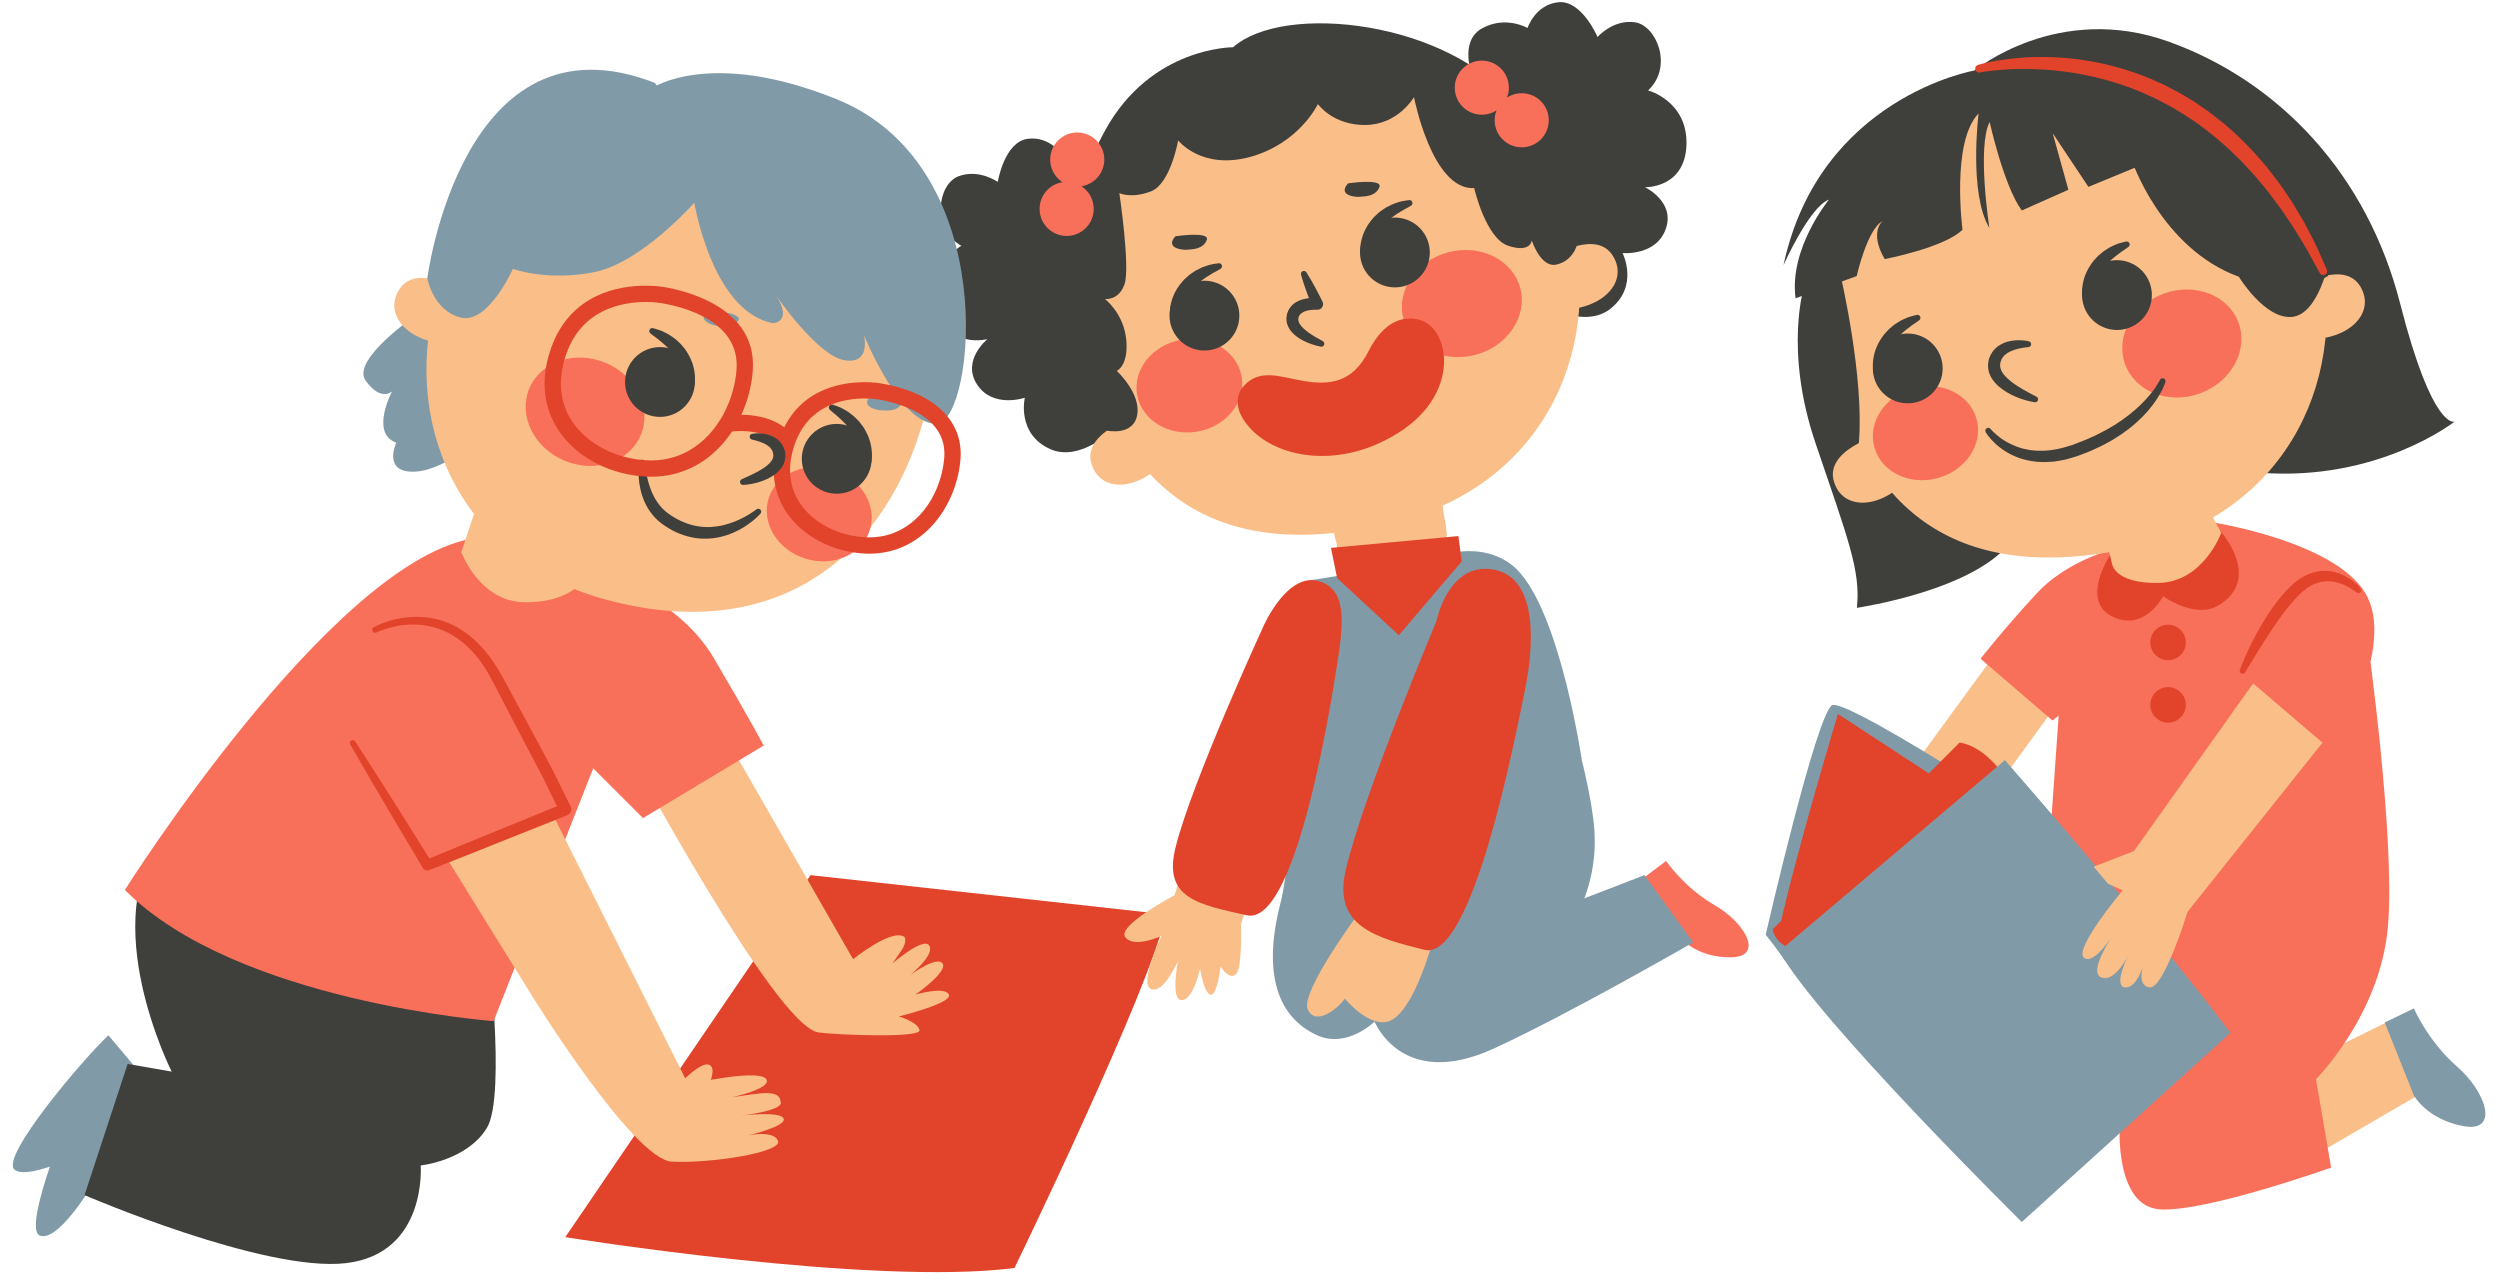
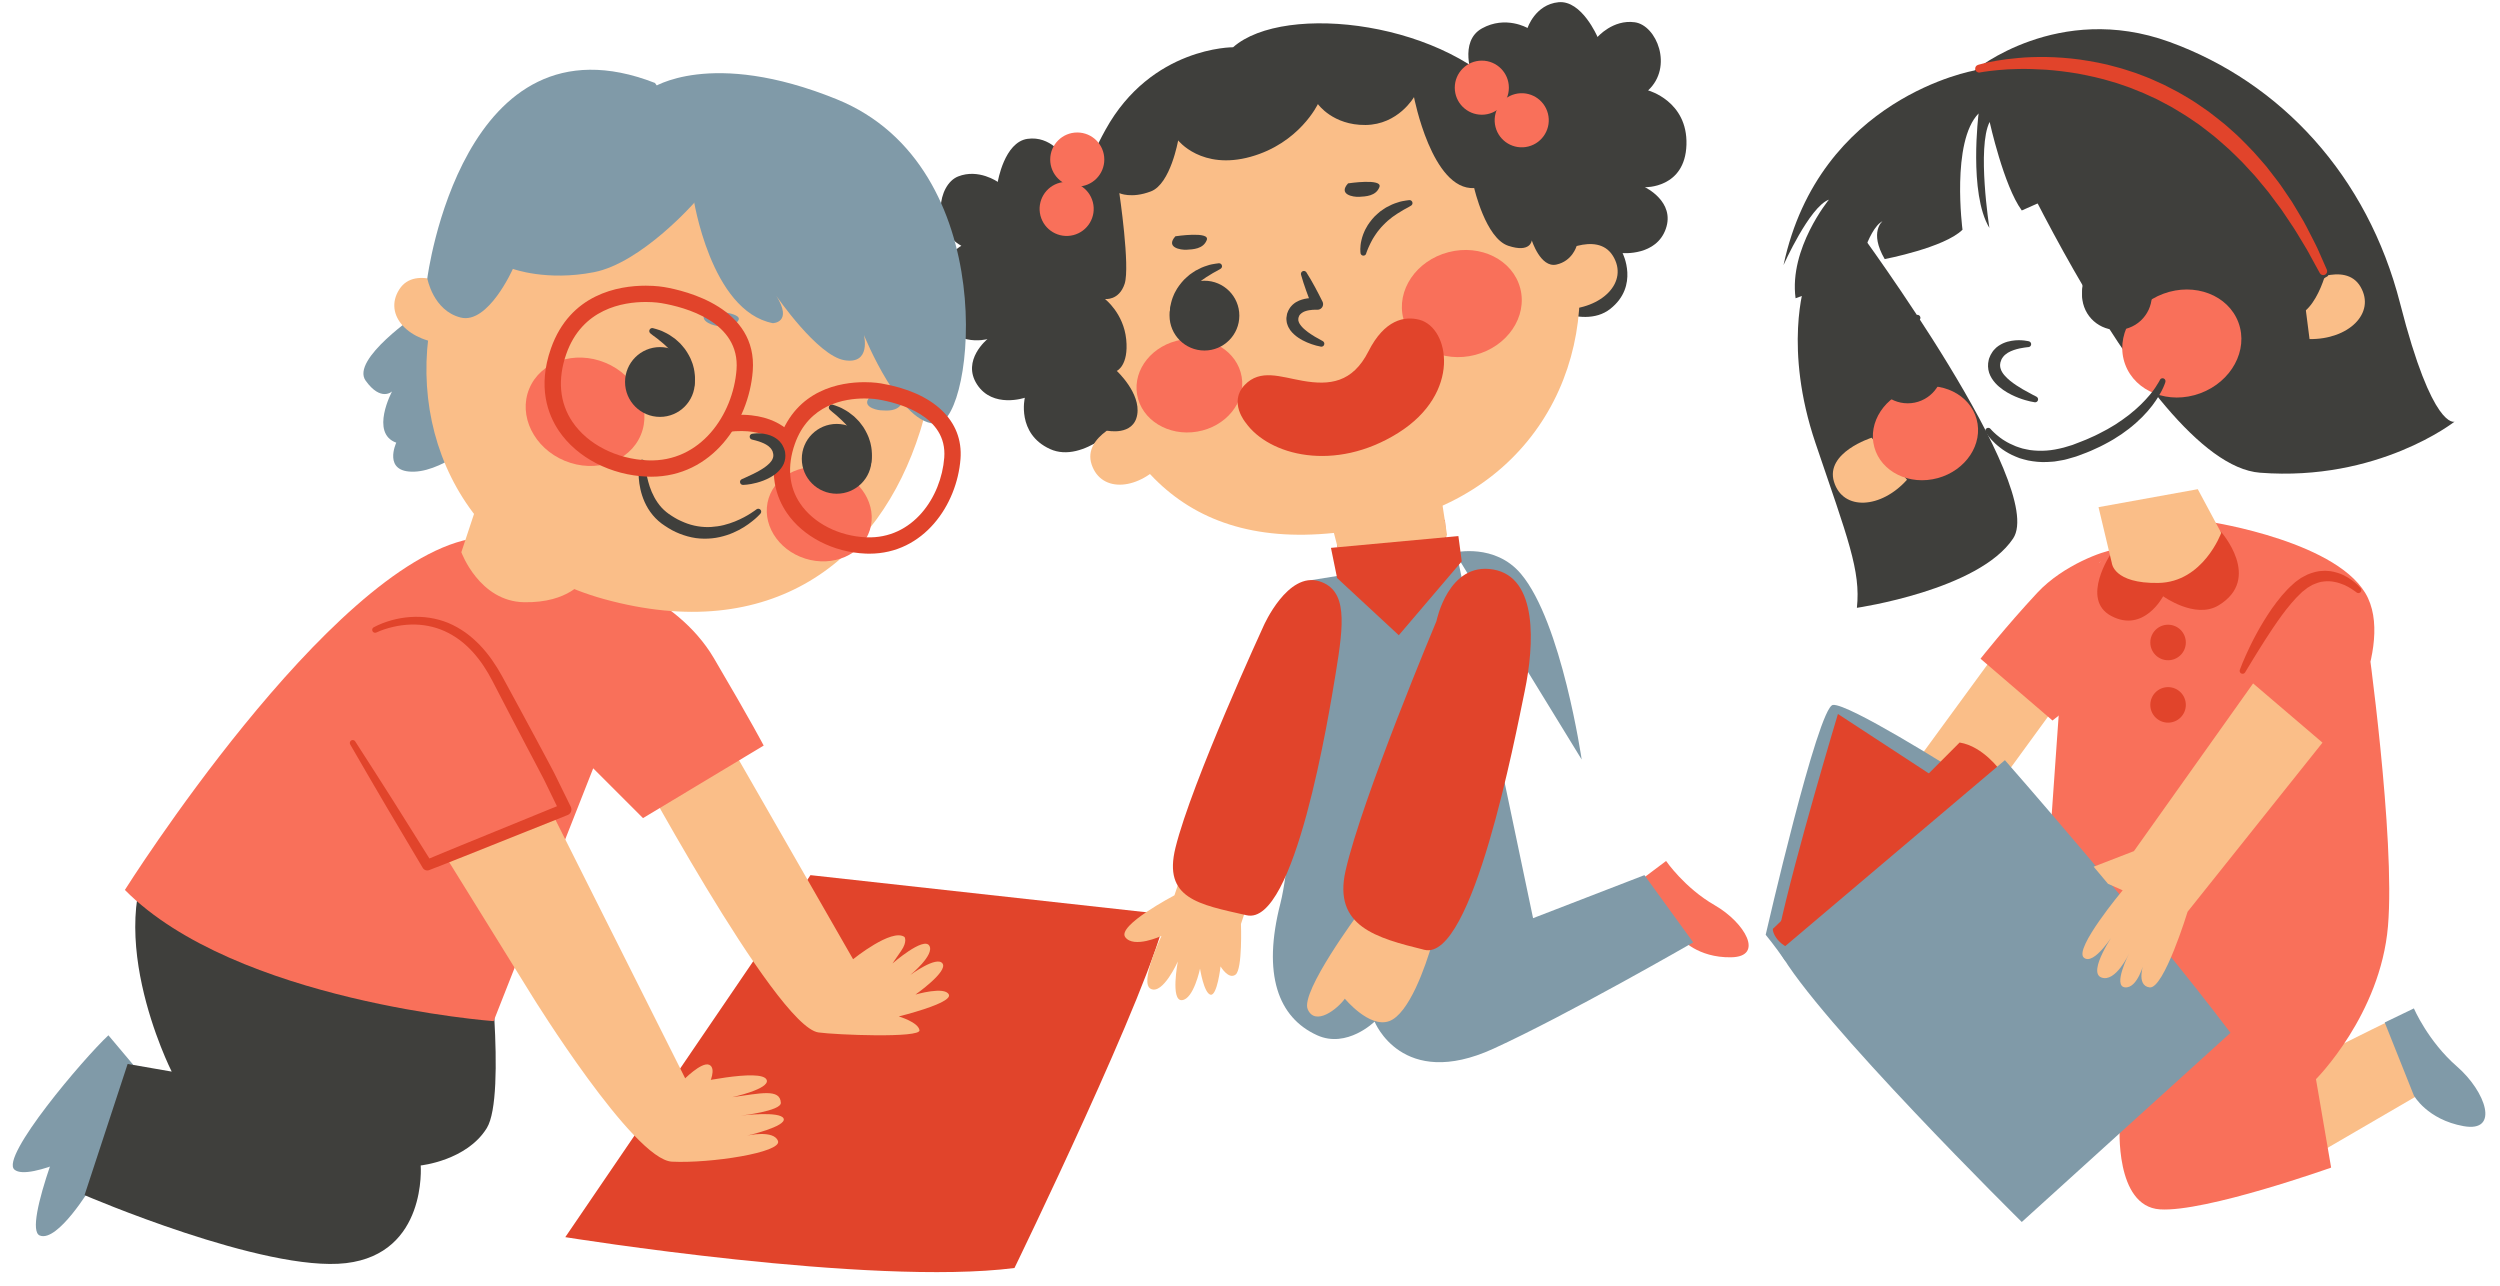
<svg xmlns="http://www.w3.org/2000/svg" fill="#000000" height="242.2" preserveAspectRatio="xMidYMid meet" version="1" viewBox="-2.4 -0.4 470.7 242.2" width="470.7" zoomAndPan="magnify">
  <g>
    <g id="change1_9">
      <path d="M306.86,165.031l4.431-3.326c0,0,3.461,5.061,9.16,8.334 c5.698,3.273,9.4,9.703,3.067,9.8c-6.332,0.097-9.352-3.507-9.352-3.507L306.86,165.031z" fill="#f9705a" />
    </g>
    <g id="change2_10">
      <path d="M271.504,103.626c0,0,7.557-1.798,12.464,4.027c7.669,9.101,11.431,34.951,11.431,34.951 L271.504,103.626z" fill="#809aa8" />
    </g>
    <g id="change2_12">
-       <path d="M297.78,155.834c-0.866-11.957-8.694-35.046-11.995-44.349 c-0.433,0.145-0.918,0.228-1.456,0.228c-3.596,0-4.869-3.592-3.827-6.146l-2.369-1.167 c-11.352,0.07-19.611,2.124-19.611,2.124s26.105,75.034,27.931,74.88 C288.276,181.249,298.883,171.031,297.78,155.834z" fill="#809aa8" />
-     </g>
+       </g>
    <g id="change2_2">
      <path d="M14.731,223.114c0,0-6.268,10.461-9.64,9.109c-3.373-1.348,5.731-24.021,8.778-29.591 l6.164,3.777L14.731,223.114z" fill="#809aa8" />
    </g>
    <g id="change2_8">
      <path d="M16.65,215.082c0,0-13.555,7.085-16.326,4.737c-2.772-2.346,13.038-20.975,17.689-25.295 l4.654,5.534L16.65,215.082z" fill="#809aa8" />
    </g>
    <g id="change3_8">
      <path d="M140.637,178.795l-36.605,53.736c0,0,57.523,9.275,84.571,5.81 c0,0,25.966-53.414,28.49-66.577l-66.899-7.393L140.637,178.795z" fill="#e1442b" />
    </g>
    <g id="change4_7">
      <path d="M131.852,134.215l26.367,45.986c0,0,7.304-5.913,9.687-4.181c0,0,0.592,0.854-0.656,2.637 c-1.145,1.636-1.619,2.348-1.619,2.348s5.849-5.092,6.933-3.36c1.085,1.735-3.574,5.528-3.574,5.528 s4.984-3.685,6.067-2.167s-5.094,5.852-5.094,5.852s5.528-1.627,6.286,0c0.757,1.623-9.427,4.115-9.427,4.115 s3.685,1.085,3.9,2.603c0.216,1.514-15.706,0.875-19.025,0.412c-8.115-1.131-36.196-53.71-36.196-53.71 L131.852,134.215z" fill="#fabe88" />
    </g>
    <g id="change2_5">
      <path d="M76.365,58.63c0,0-12.807,8.627-9.917,12.647c2.888,4.019,4.969,2.015,4.969,2.015 s-4.206,7.868,0.792,9.655c0,0-2.652,5.658,3.386,5.459c6.036-0.198,13.437-7.14,13.437-7.14L76.365,58.63z" fill="#809aa8" />
    </g>
    <g id="change4_10">
      <path d="M224.145,151.903l-5.422,16.266c0,0-10.863,5.692-9.263,7.877 c1.605,2.185,6.819-0.226,6.819-0.226s-4.276,8.876-1.99,9.973c2.284,1.097,5.072-5.159,5.072-5.159 s-1.427,7.463,0.78,7.274c2.207-0.187,3.399-5.932,3.399-5.932s0.724,4.622,1.978,4.906 c1.254,0.283,1.889-5.324,1.889-5.324s1.503,2.56,2.83,1.539c1.327-1.02,1.011-9.534,1.011-9.534 l6.861-20.531L224.145,151.903z" fill="#fabe88" />
    </g>
    <g id="change5_16">
      <path d="M210.105,35.614c0,0,1.02-7.173-3.898-8.511c-4.918-1.339-8.343,1.972-8.343,1.972 s-2.446-3.955-6.814-3.332c-4.368,0.623-5.591,8.109-5.591,8.109s-3.592-2.56-7.463-1.031 c-3.871,1.53-5.086,9.884,0.609,13.06c0,0-6.795,3.715-4.582,11.658c2.212,7.941,9.5,5.904,9.5,5.904 s-4.93,3.975-1.964,8.542c2.964,4.568,8.993,2.505,8.993,2.505s-1.603,6.744,4.735,9.65 c6.339,2.905,14.116-5.468,13.735-5.423C208.644,78.764,210.105,35.614,210.105,35.614z" fill="#3f3f3c" />
    </g>
    <g id="change5_1">
      <path d="M274.867,14.136c0,0-2.695-6.725,1.764-9.193c4.459-2.469,8.573-0.069,8.573-0.069 s1.437-4.422,5.826-4.854c4.391-0.433,7.356,6.548,7.356,6.548s2.881-3.34,7.005-2.776 c4.125,0.566,7.288,8.393,2.513,12.831c0,0,7.482,1.996,7.221,10.235c-0.262,8.241-7.824,7.994-7.824,7.994 s5.732,2.689,3.937,7.831c-1.793,5.142-8.141,4.569-8.141,4.569s3.159,6.172-2.307,10.5 c-5.465,4.328-15.011-1.956-14.63-2.003C286.542,55.701,274.867,14.136,274.867,14.136z" fill="#3f3f3c" />
    </g>
    <g id="change4_14">
      <path d="M202.388,66.826c7.412,24.568,23.724,39.868,58.655,30.835 c27.73-7.17,39.223-33.563,31.809-58.131c-7.412-24.567-33.672-38.372-58.654-30.835 C209.217,16.233,194.975,42.259,202.388,66.826z" fill="#fabe88" />
    </g>
    <g id="change4_4">
      <path d="M290.359,47.645c0,0,7.87-4.79,10.916,0.124c3.044,4.914-2.024,10.01-9.336,10.097 L290.359,47.645z" fill="#fabe88" />
    </g>
    <g id="change4_5">
      <path d="M210.007,78.585c0,0-8.713,3.003-6.87,8.483c1.841,5.48,9,4.829,13.729-0.748L210.007,78.585 z" fill="#fabe88" />
    </g>
    <g id="change5_3">
      <path d="M246.293,64.865c-0.606-0.111-1.184-0.267-1.759-0.468c-0.575-0.19-1.137-0.445-1.692-0.732 c-0.273-0.162-0.555-0.298-0.816-0.498c-0.27-0.177-0.529-0.385-0.784-0.616 c-0.257-0.217-0.494-0.502-0.716-0.79c-0.207-0.321-0.413-0.641-0.535-1.049 c-0.076-0.19-0.133-0.39-0.146-0.608c-0.019-0.211-0.06-0.43-0.042-0.639 c0.027-0.209,0.06-0.419,0.101-0.626l0.03-0.156l0.004-0.019l0.002-0.009l0.036-0.102l0.01-0.025l0.019-0.051 l0.078-0.201c0.033-0.076,0.039-0.117,0.093-0.22l0.18-0.315c0.061-0.1,0.128-0.208,0.195-0.299l0.203-0.235 c0.135-0.162,0.285-0.3,0.445-0.421c0.155-0.135,0.322-0.24,0.491-0.333 c0.336-0.201,0.684-0.337,1.024-0.442c0.343-0.111,0.682-0.179,1.019-0.227c0.336-0.054,0.67-0.063,1-0.066 c0.34,0.002,0.637,0.015,1.022,0.063l-1.107,1.506c-0.203-0.485-0.385-0.979-0.573-1.47 c-0.192-0.488-0.37-0.984-0.546-1.48c-0.354-0.992-0.689-1.993-0.974-3.016c-0.082-0.297,0.092-0.606,0.39-0.688 c0.241-0.067,0.49,0.036,0.619,0.237c0.573,0.894,1.095,1.811,1.597,2.737c0.251,0.463,0.502,0.926,0.738,1.395 c0.239,0.469,0.485,0.933,0.712,1.408c0.25,0.527,0.025,1.158-0.502,1.408c-0.16,0.076-0.33,0.108-0.494,0.102 L245.5,57.917c-0.189-0.009-0.47-0.009-0.707,0.009c-0.245,0.015-0.488,0.051-0.722,0.086 c-0.233,0.041-0.461,0.092-0.665,0.164c-0.207,0.067-0.4,0.151-0.555,0.253 c-0.085,0.046-0.16,0.099-0.222,0.156c-0.073,0.05-0.138,0.103-0.185,0.167l-0.087,0.087 c-0.017,0.024-0.022,0.043-0.039,0.061c-0.015,0.019-0.031,0.036-0.052,0.052 c-0.021,0.019-0.053,0.12-0.08,0.177l-0.082,0.199l-0.021,0.049l-0.011,0.026l-0.002,0.003 c0.015-0.042-0.034,0.097,0.033-0.093l-0.002,0.004v0.007l-0.006,0.057c-0.011,0.076-0.026,0.151-0.048,0.226 c-0.014,0.076,0.011,0.147,0.003,0.222c-0.014,0.075,0.005,0.153,0.036,0.232 c0.021,0.159,0.123,0.328,0.211,0.503c0.125,0.169,0.231,0.358,0.398,0.531c0.155,0.178,0.325,0.352,0.522,0.515 c0.182,0.172,0.401,0.325,0.601,0.493c0.856,0.624,1.831,1.196,2.815,1.711l0.017,0.009 c0.273,0.143,0.377,0.478,0.235,0.751C246.77,64.796,246.526,64.907,246.293,64.865z" fill="#3f3f3c" />
    </g>
    <g id="change1_12">
      <ellipse cx="272.82" cy="56.761" fill="#f9705a" rx="11.369" ry="9.993" transform="scale(-1) rotate(-14.614 -442.628 2127.683)" />
    </g>
    <g id="change1_7">
      <ellipse cx="221.504" cy="72.217" fill="#f9705a" rx="9.986" ry="8.774" transform="scale(-1) rotate(-9.649 -855.628 2624.567)" />
    </g>
    <g id="change5_4">
      <path d="M217.89,59.03c0.001,0.018-0.034-0.251-0.03-0.655c0.011-0.408,0.044-0.993,0.215-1.669 c0.067-0.344,0.194-0.701,0.321-1.081c0.162-0.366,0.296-0.776,0.527-1.15c0.207-0.388,0.435-0.785,0.724-1.149 c0.258-0.388,0.594-0.721,0.9-1.079c0.331-0.335,0.7-0.628,1.043-0.935c0.37-0.274,0.757-0.512,1.117-0.755 c0.381-0.21,0.762-0.388,1.116-0.56c0.355-0.174,0.72-0.267,1.041-0.38c0.64-0.24,1.211-0.296,1.596-0.369 c0.39-0.058,0.611-0.081,0.611-0.081c0.309-0.032,0.583,0.193,0.612,0.501c0.021,0.217-0.085,0.418-0.258,0.529 l-0.051,0.032c0,0-0.181,0.114-0.498,0.293c-0.159,0.088-0.351,0.198-0.572,0.309 c-0.227,0.105-0.457,0.267-0.718,0.419c-0.253,0.165-0.543,0.313-0.824,0.505c-0.277,0.196-0.565,0.408-0.873,0.603 c-0.283,0.229-0.566,0.475-0.869,0.703c-0.27,0.263-0.566,0.511-0.825,0.79c-0.252,0.285-0.541,0.541-0.757,0.85 c-0.112,0.15-0.231,0.295-0.352,0.435c-0.104,0.153-0.209,0.302-0.31,0.449 c-0.217,0.29-0.377,0.601-0.565,0.878c-0.145,0.298-0.323,0.568-0.443,0.836 c-0.269,0.526-0.454,0.989-0.586,1.312c-0.129,0.328-0.189,0.487-0.19,0.505 c-0.022,0.304-0.289,0.532-0.593,0.508C218.094,59.601,217.867,59.334,217.89,59.03z" fill="#3f3f3c" />
    </g>
    <g id="change5_9">
      <circle cx="224.371" cy="59.026" fill="#3f3f3c" r="6.571" />
    </g>
    <g id="change5_11">
      <path d="M253.75,47.14c0.002,0.018-0.034-0.251-0.029-0.656c0.01-0.406,0.043-0.993,0.214-1.669 c0.067-0.345,0.194-0.7,0.322-1.081c0.162-0.366,0.295-0.776,0.527-1.149c0.208-0.39,0.435-0.787,0.724-1.151 c0.259-0.386,0.593-0.72,0.901-1.077c0.331-0.334,0.698-0.627,1.043-0.935c0.37-0.274,0.757-0.512,1.116-0.756 c0.382-0.208,0.763-0.387,1.117-0.559c0.355-0.174,0.72-0.267,1.04-0.38c0.641-0.24,1.21-0.297,1.597-0.369 c0.389-0.06,0.611-0.083,0.611-0.083c0.307-0.03,0.581,0.195,0.611,0.502c0.022,0.219-0.084,0.419-0.258,0.529 l-0.05,0.032c0,0-0.181,0.115-0.498,0.295c-0.161,0.087-0.351,0.198-0.572,0.309 c-0.227,0.103-0.459,0.265-0.718,0.419c-0.254,0.165-0.544,0.313-0.824,0.503c-0.277,0.198-0.565,0.408-0.873,0.604 c-0.283,0.23-0.566,0.475-0.871,0.703c-0.27,0.264-0.565,0.511-0.823,0.791c-0.252,0.285-0.542,0.541-0.757,0.85 c-0.113,0.15-0.231,0.293-0.352,0.435c-0.106,0.151-0.21,0.301-0.314,0.449 c-0.216,0.289-0.376,0.599-0.565,0.878c-0.145,0.298-0.324,0.566-0.443,0.835 c-0.269,0.527-0.454,0.989-0.586,1.312c-0.129,0.33-0.189,0.489-0.19,0.506 c-0.022,0.304-0.289,0.531-0.594,0.508C253.954,47.709,253.727,47.444,253.75,47.14z" fill="#3f3f3c" />
    </g>
    <g id="change5_5">
-       <path d="M266.6,45.513c0.897,3.516-1.226,7.095-4.741,7.991c-3.519,0.897-7.097-1.227-7.994-4.742 c-0.895-3.519,1.227-7.096,4.744-7.994C262.126,39.873,265.702,41.997,266.6,45.513z" fill="#3f3f3c" />
-     </g>
+       </g>
    <g id="change5_13">
      <path d="M219.421,26.034c0,0,4.408,5.649,13.632,3.089c9.223-2.56,12.68-9.931,12.68-9.931 s2.802,4.009,8.973,3.941c6.173-0.069,9.121-5.252,9.121-5.252s3.372,17.566,11.335,17.132 c0,0,2.152,9.441,6.404,10.859c4.251,1.419,4.44-1.019,4.44-1.019s1.639,5.215,4.627,4.563 c2.99-0.653,3.784-3.426,3.784-3.426s0.291-11.457-11.808-26.898c-12.097-15.442-43.159-19.166-52.845-10.594 c0,0-15.368-0.111-24.011,15.514c-7.371,13.322-9.995,28.429-4.047,46.546c0,0,1.867,6.755,4.306,10.12 c0,0,5.008,1.083,5.702-2.989c0.695-4.07-3.848-8.254-3.848-8.254s2.275-0.999,1.777-5.936 c-0.499-4.938-4.006-7.604-4.006-7.604s2.649,0.356,3.71-2.861c1.06-3.218-0.996-17.07-0.996-17.07 s2.255,1.08,5.947-0.331C217.993,34.222,219.421,26.034,219.421,26.034z" fill="#3f3f3c" />
    </g>
    <g id="change3_7">
      <path d="M232.145,79.193c0,0-3.304-3.886-0.183-7.125c2.94-3.052,6.697-1.505,10.907-0.77 c5.042,0.881,9.375,0.397,12.392-5.56c3.018-5.956,6.789-6.678,9.607-5.928 c5.661,1.507,7.952,13.809-4.027,21.307C248.862,88.617,236.503,85.338,232.145,79.193z" fill="#e1442b" />
    </g>
    <g id="change2_4">
      <path d="M244.573,108.814l27.404-4.415l14.269,68.074l20.966-8.103l9.19,12.662 c0,0-23.707,13.664-37.644,20.028c-17.227,7.868-22.349-5.114-22.349-5.114s-5.195,5.114-10.804,2.578 c-7.383-3.338-10.357-11.493-6.929-24.846c1.467-5.717,2.701-20.895,3.106-28.757 C242.798,121.16,244.573,108.814,244.573,108.814z" fill="#809aa8" />
    </g>
    <g id="change3_12">
      <path d="M249.352,102.276c0,0,1.2,5.108,4.476,6.632c3.274,1.525,12.938-0.556,14.882-2.932 c1.942-2.376,0.959-6.385,0.959-8.281C269.668,95.636,249.352,102.276,249.352,102.276z" fill="#e1442b" />
    </g>
    <g id="change4_9">
      <path d="M249.352,102.276l-2.35-9.078l21.334-4.127l1.706,11.212c0,0-2.419,6.302-10.894,6.407 C250.675,106.793,249.352,102.276,249.352,102.276z" fill="#fabe88" />
    </g>
    <g id="change4_19">
      <path d="M253.433,171.515c0,0-11.038,14.852-9.617,18.114c1.417,3.263,5.644-0.084,6.989-1.998 c0,0,4.589,5.571,8.333,4.236c3.742-1.335,6.876-10.329,8.133-14.738 C267.271,177.129,259.955,170.088,253.433,171.515z" fill="#fabe88" />
    </g>
    <g id="change5_26">
      <path d="M89.252,175.213c0,0,3.787,30.655,0,36.785c-3.786,6.131-12.441,7.033-12.441,7.033 s1.261,16.59-14.066,18.392c-15.326,1.804-49.227-12.803-49.227-12.803l8.114-24.703l8.295,1.442 c0,0-14.425-28.492-1.443-44.72L89.252,175.213z" fill="#3f3f3c" />
    </g>
    <g id="change1_1">
      <path d="M109.288,107.292c0,0,15.508,3.967,22.722,16.229c7.212,12.262,9.375,16.455,9.375,16.455 l-22.72,13.659l-9.377-9.377l-18.753,47.605c0,0-48.508-3.606-69.424-24.703c0,0,38.228-60.723,64.915-66.067 L109.288,107.292z" fill="#f9705a" />
    </g>
    <g id="change4_15">
      <path d="M170.834,80.809c-7.733,24.471-28.018,40.258-59.504,31.588 c-27.617-7.604-38.782-34.074-31.049-58.543c7.732-24.468,34.172-37.93,59.053-30.066 C164.214,31.651,178.565,56.341,170.834,80.809z" fill="#fabe88" />
    </g>
    <g id="change4_3">
      <path d="M83.693,54.11c0,0-7.808-4.894-10.916-0.019c-3.108,4.873,1.892,10.037,9.202,10.219 L83.693,54.11z" fill="#fabe88" />
    </g>
    <g id="change1_8">
      <path d="M118.259,81.478c-2.11,5.1-8.525,7.282-14.326,4.882 c-5.801-2.404-8.794-8.485-6.682-13.585c2.112-5.096,8.527-7.281,14.329-4.877 C117.379,70.302,120.371,76.381,118.259,81.478z" fill="#f9705a" />
    </g>
    <g id="change1_10">
      <ellipse cx="151.854" cy="96.4" fill="#f9705a" rx="9.985" ry="8.775" transform="rotate(17.536 151.836 96.383)" />
    </g>
    <g id="change5_20">
      <path d="M160.399,87.103c0.003-0.018-0.026-0.184-0.09-0.532c-0.069-0.345-0.162-0.833-0.323-1.401 c-0.067-0.286-0.19-0.584-0.275-0.905c-0.133-0.309-0.231-0.644-0.387-0.969 c-0.072-0.165-0.147-0.333-0.222-0.5c-0.092-0.162-0.181-0.327-0.263-0.494 c-0.151-0.345-0.387-0.65-0.58-0.98c-0.2-0.323-0.443-0.622-0.657-0.933 c-0.255-0.282-0.485-0.577-0.719-0.857c-0.266-0.25-0.508-0.512-0.742-0.758 c-0.239-0.241-0.495-0.442-0.713-0.653c-0.225-0.199-0.421-0.403-0.623-0.548 c-0.196-0.151-0.362-0.296-0.502-0.414c-0.277-0.237-0.435-0.383-0.435-0.383l-0.042-0.041 c-0.226-0.213-0.236-0.566-0.023-0.791c0.149-0.16,0.371-0.211,0.567-0.153c0,0,0.215,0.065,0.584,0.198 c0.366,0.144,0.914,0.309,1.497,0.666c0.294,0.172,0.634,0.335,0.948,0.572c0.315,0.238,0.654,0.485,0.988,0.763 c0.308,0.309,0.642,0.617,0.951,0.956c0.279,0.367,0.585,0.727,0.846,1.118c0.233,0.409,0.499,0.802,0.679,1.23 c0.212,0.414,0.359,0.846,0.489,1.268c0.156,0.412,0.209,0.84,0.297,1.228c0.053,0.4,0.109,0.773,0.109,1.123 c0.039,0.697-0.04,1.278-0.107,1.68c-0.074,0.398-0.162,0.654-0.156,0.638 c-0.034,0.302-0.309,0.519-0.612,0.484C160.581,87.679,160.363,87.405,160.399,87.103z" fill="#3f3f3c" />
    </g>
    <g id="change5_10">
      <circle cx="155.135" cy="85.987" fill="#3f3f3c" r="6.572" />
    </g>
    <g id="change5_24">
      <path d="M127.172,72.347c0.002-0.018-0.035-0.183-0.119-0.526c-0.086-0.34-0.205-0.823-0.398-1.381 c-0.084-0.282-0.222-0.572-0.327-0.887c-0.148-0.303-0.264-0.631-0.438-0.948c-0.082-0.161-0.165-0.322-0.248-0.487 c-0.101-0.156-0.198-0.316-0.29-0.479c-0.17-0.336-0.422-0.628-0.632-0.945c-0.219-0.313-0.477-0.598-0.708-0.897 c-0.27-0.267-0.518-0.548-0.766-0.815c-0.279-0.235-0.535-0.484-0.782-0.718 c-0.252-0.228-0.519-0.413-0.747-0.611c-0.235-0.189-0.442-0.381-0.652-0.514 c-0.205-0.141-0.379-0.275-0.525-0.385c-0.289-0.222-0.454-0.361-0.454-0.361l-0.045-0.037 c-0.235-0.199-0.266-0.553-0.066-0.788c0.142-0.168,0.36-0.232,0.56-0.184c0,0,0.217,0.052,0.595,0.165 c0.371,0.124,0.929,0.259,1.529,0.585c0.303,0.157,0.651,0.299,0.978,0.519 c0.328,0.22,0.681,0.45,1.029,0.709c0.324,0.289,0.675,0.58,1.003,0.9c0.298,0.352,0.623,0.694,0.904,1.07 c0.257,0.396,0.543,0.773,0.745,1.191c0.236,0.4,0.407,0.825,0.559,1.239c0.18,0.401,0.255,0.827,0.365,1.21 c0.073,0.396,0.151,0.766,0.17,1.116c0.077,0.692,0.029,1.278-0.016,1.682 c-0.051,0.402-0.124,0.662-0.119,0.644c-0.019,0.305-0.28,0.536-0.585,0.518 C127.385,72.913,127.154,72.65,127.172,72.347z" fill="#3f3f3c" />
    </g>
    <g id="change5_8">
      <circle cx="121.855" cy="71.522" fill="#3f3f3c" r="6.571" />
    </g>
    <g id="change4_1">
      <path d="M107.442,108.841l2.3-9.763L87.189,95.333l-2.727,8.235c0,0,3.371,9.282,11.846,9.42 C104.78,113.123,107.442,108.841,107.442,108.841z" fill="#fabe88" />
    </g>
    <g id="change2_9">
      <path d="M128.15,36.847c0,0,3.201,21.3,14.957,23.601c0,0,3.812-0.084,0.666-5.134 c0,0,7.708,11.249,12.81,12.106s3.678-4.743,3.678-4.743s7.038,17.459,13.911,16.654 c6.872-0.806,12.307-48.344-19.038-61.044c-23.793-9.64-34.764-2.109-34.764-2.109L128.15,36.847z" fill="#809aa8" />
    </g>
    <g id="change2_13">
      <path d="M128.312,37.775c0,0-9.964,11.335-18.891,13.075c-8.929,1.739-15.254-0.629-15.254-0.629 s-4.638,10.47-9.833,9.164c-5.194-1.307-6.281-7.381-6.281-7.381s6.534-50.955,42.867-36.785 C120.921,15.219,132.12,30.667,128.312,37.775z" fill="#809aa8" />
    </g>
    <g id="change2_3">
      <path d="M161.648,74.09c0,0,6.644-0.201,5.777,1.41c-0.867,1.612-2.793,1.425-3.971,1.357 C162.281,76.79,159.511,75.954,161.648,74.09z" fill="#809aa8" />
    </g>
    <g id="change2_7">
      <path d="M130.975,58.035c0,0,6.637,0.37,5.633,1.901c-1.003,1.531-2.903,1.179-4.07,1.011 C131.371,60.78,128.684,59.709,130.975,58.035z" fill="#809aa8" />
    </g>
    <g id="change4_6">
      <path d="M101.658,152.913l25.519,50.852c0,0,13.964-3.191,14.783-0.817 c0.584,1.696-6.49,3.226-6.49,3.226c5.315-0.709,9.021-1.669,9.146,1.063c0.068,1.56-7.517,2.409-7.517,2.409 s7.479-0.92,8.045,0.569c0.568,1.489-6.84,3.188-6.84,3.188s4.997-1.123,5.777,1.029 c0.779,2.153-12.729,4.247-19.977,3.886c-7.248-0.36-26.243-31.076-26.243-31.076l-16.123-26.011L101.658,152.913z" fill="#fabe88" />
    </g>
    <g id="change4_16">
      <path d="M126.211,203.007c0,0,3.472-3.561,4.913-2.929c1.444,0.631,0,3.606,0,3.606 s-4.012,1.578-4.146,1.578S126.211,203.007,126.211,203.007z" fill="#fabe88" />
    </g>
    <g>
      <g id="change4_12">
        <path d="M431.172,218.434l21.567-12.548l-5.532-13.941c0,0-19.323,9.444-19.323,9.931 C427.884,202.364,431.172,218.434,431.172,218.434z" fill="#fabe88" />
      </g>
      <g id="change4_18">
        <path d="M372.152 124.23L344.818 161.621 355.537 172.473 384.808 132.316z" fill="#fabe88" />
      </g>
      <g id="change1_5">
        <path d="M392.935,105.454c0,0,6.192-2.571,2.42-2.285c-1.478,0.112-9.232,2.724-14.19,8.054 c-5.943,6.392-10.674,12.401-10.674,12.401l13.551,11.632l8.894-6.984V105.454z" fill="#f9705a" />
      </g>
      <g id="change1_2">
        <path d="M443.293,119.533c0,0,5.334,37.775,3.914,54.458c-1.422,16.683-13.555,28.789-13.555,28.789 l2.853,16.657c0,0-23.723,8.437-32.245,7.862c-8.523-0.576-7.564-15.724-7.564-15.724L383.466,159.04l2.503-35.545 c0,0,2.674-17.896,10.696-20.744c13.852-4.918,17.162-4.87,17.162-4.87s24.706,3.766,29.623,14.339 c4.916,10.572-6.944,29.364-6.944,29.364l-19.295-9.269c0,0,5.756-24.849,20.329-22.955" fill="#f9705a" />
      </g>
      <g id="change2_11">
        <path d="M365.499,144.573c0,0-19.981-12.626-22.802-12.248c-2.821,0.377-12.656,43.278-12.656,43.278 s1.703,2.043,3.59,4.787c1.885,2.746,24.58-10.664,25.051-10.898 C359.152,169.257,365.499,144.573,365.499,144.573z" fill="#809aa8" />
      </g>
      <g id="change3_2">
        <path d="M369.732,151.083l-26.086-17.055c0,0-8.026,26.637-11.036,40.517L369.732,151.083z" fill="#e1442b" />
      </g>
      <g id="change3_4">
        <path d="M374.313,144.808c0,0-3.289-4.701-7.757-5.406c0,0-34.754,34.902-35.105,35.019 c-0.353,0.117,0.666,4.115,5.956,4.295C342.697,178.894,374.313,144.808,374.313,144.808z" fill="#e1442b" />
      </g>
      <g id="change5_18">
        <path d="M369.389,12.866c0,0,15.679-12.993,36.665-5.378c20.987,7.615,37.305,25.222,43.438,49.24 c6.134,24.021,10.255,22.255,10.255,22.255s-14.382,11.337-36.627,9.621c-22.247-1.718-53.499-75.1-53.499-75.1" fill="#3f3f3c" />
      </g>
      <g id="change5_7">
        <path d="M337.404,53.056c0,0-4.059,12.049,2.025,29.992c6.082,17.944,8.537,24.002,7.787,30.992 c0,0,22.934-3.334,29.413-13.051c6.477-9.715-29.211-58.14-29.211-58.14L337.404,53.056z" fill="#3f3f3c" />
      </g>
      <g id="change2_6">
        <path d="M332.61,178.675l42.474-35.952c0,0,26.588,30.267,42.472,51.336l-39.294,35.617 C378.262,229.676,339.466,191.383,332.61,178.675z" fill="#809aa8" />
      </g>
      <g id="change4_2">
-         <path d="M342.685,70.061c6.769,24.754,22.674,40.475,57.83,32.355 c27.91-6.443,40.085-32.527,33.316-57.282c-6.769-24.752-32.662-39.237-57.831-32.355 C350.833,19.663,335.917,45.31,342.685,70.061z" fill="#fabe88" />
-       </g>
+         </g>
      <g id="change4_13">
        <path d="M431.127,53.182c0,0,7.993-4.584,10.909,0.409c2.915,4.99-2.285,9.953-9.596,9.85 L431.127,53.182z" fill="#fabe88" />
      </g>
      <g id="change4_8">
        <path d="M349.994,82.014c0,0-8.786,2.776-7.089,8.303c1.697,5.525,8.872,5.062,13.745-0.39 L349.994,82.014z" fill="#fabe88" />
      </g>
      <g id="change5_21">
        <path d="M380.701,75.341c0,0-0.321-0.043-0.853-0.162c-0.532-0.123-1.288-0.322-2.171-0.661 s-1.899-0.803-2.919-1.511c-0.504-0.361-1.027-0.766-1.488-1.294c-0.462-0.521-0.897-1.149-1.153-1.913 c-0.25-0.76-0.279-1.628-0.09-2.386l0.033-0.143l0.018-0.071l0.004-0.018l0.003-0.009l0.034-0.103 l0.011-0.026l0.083-0.205l0.176-0.408c0.213-0.356,0.435-0.764,0.69-1.001c0.476-0.571,1.087-0.914,1.64-1.185 c0.565-0.249,1.112-0.403,1.61-0.477c0.999-0.169,1.81-0.121,2.371-0.061c0.28,0.029,0.5,0.073,0.649,0.1 c0.156,0.032,0.24,0.049,0.24,0.049c0.299,0.062,0.491,0.355,0.43,0.654 c-0.051,0.244-0.253,0.416-0.487,0.44l-0.056,0.005c0,0-0.066,0.006-0.191,0.019 c-0.133,0.017-0.326,0.042-0.574,0.074c-0.491,0.071-1.195,0.198-1.956,0.457 c-0.384,0.122-0.761,0.31-1.126,0.514c-0.343,0.229-0.681,0.482-0.906,0.805 c-0.156,0.16-0.164,0.293-0.273,0.419l-0.144,0.407l-0.075,0.207l-0.01,0.026 c-0.008,0.023,0.06-0.177,0.03-0.09v0.004l-0.002,0.009l-0.008,0.037l-0.013,0.074 c-0.085,0.396-0.06,0.773,0.071,1.157c0.234,0.783,0.978,1.562,1.754,2.205 c0.792,0.644,1.647,1.176,2.392,1.619c0.753,0.433,1.402,0.78,1.859,1.017 c0.456,0.234,0.717,0.368,0.717,0.368l0.01,0.005c0.274,0.141,0.383,0.478,0.241,0.753 C381.163,75.258,380.93,75.372,380.701,75.341z" fill="#3f3f3c" />
      </g>
      <g id="change1_14">
        <ellipse cx="408.439" cy="64.29" fill="#f9705a" rx="11.369" ry="9.994" transform="scale(-1) rotate(-20.254 -359.879 2286.603)" />
      </g>
      <g id="change1_3">
        <ellipse cx="360.125" cy="81.165" fill="#f9705a" rx="9.984" ry="8.774" transform="rotate(164.709 360.126 81.16)" />
      </g>
      <g id="change5_25">
        <path d="M405.295,71.532c0,0-0.012,0.037-0.034,0.109c-0.028,0.079-0.07,0.195-0.125,0.347 c-0.112,0.286-0.277,0.705-0.541,1.205c-0.525,0.998-1.363,2.387-2.642,3.833 c-0.631,0.729-1.367,1.473-2.194,2.202c-0.423,0.351-0.841,0.738-1.303,1.086 c-0.462,0.347-0.939,0.696-1.429,1.044c-0.506,0.322-1.02,0.65-1.539,0.983 c-0.524,0.325-1.082,0.606-1.633,0.907c-0.547,0.313-1.128,0.561-1.703,0.828 c-0.578,0.262-1.15,0.546-1.749,0.758c-0.595,0.223-1.19,0.445-1.783,0.667l-0.164,0.058l-0.11,0.032 l-0.222,0.064l-0.442,0.127l-0.881,0.254c-0.571,0.181-1.279,0.258-1.902,0.377 c-0.642,0.141-1.267,0.115-1.885,0.173c-1.238,0.06-2.446-0.073-3.566-0.29 c-0.558-0.12-1.092-0.287-1.606-0.435c-0.496-0.208-0.987-0.378-1.432-0.601 c-0.892-0.44-1.664-0.925-2.286-1.43c-0.64-0.482-1.133-0.979-1.526-1.393 c-0.396-0.414-0.659-0.784-0.843-1.033c-0.088-0.13-0.155-0.231-0.201-0.298 c-0.048-0.077-0.072-0.117-0.072-0.117c-0.161-0.258-0.083-0.598,0.175-0.759 c0.231-0.144,0.526-0.097,0.701,0.098l0.042,0.047c0,0,0.092,0.102,0.265,0.293 c0.188,0.197,0.477,0.474,0.864,0.81c0.391,0.33,0.875,0.724,1.485,1.086 c0.597,0.384,1.319,0.729,2.115,1.058c0.399,0.164,0.837,0.273,1.274,0.422 c0.457,0.087,0.919,0.216,1.405,0.289c0.977,0.131,2.017,0.179,3.095,0.099c1.106-0.073,2.127-0.283,3.263-0.566 l0.879-0.264l0.44-0.133l0.222-0.066l0.11-0.034c0.051-0.016-0.055,0.018-0.04,0.013l0.014-0.005l0.026-0.01 l0.052-0.02c0.56-0.217,1.121-0.435,1.683-0.652c0.57-0.198,1.111-0.458,1.658-0.699 c0.545-0.246,1.099-0.473,1.613-0.761c0.518-0.281,1.047-0.533,1.55-0.815 c0.497-0.293,0.987-0.584,1.47-0.869c0.932-0.619,1.832-1.221,2.635-1.86c0.801-0.638,1.533-1.272,2.172-1.897 c1.276-1.25,2.223-2.412,2.792-3.28c0.284-0.434,0.5-0.777,0.633-1.016c0.061-0.114,0.108-0.201,0.141-0.259 c0.032-0.067,0.049-0.102,0.049-0.102l0.005-0.011c0.132-0.275,0.463-0.392,0.738-0.26 C405.257,70.989,405.375,71.273,405.295,71.532z" fill="#3f3f3c" />
      </g>
      <g id="change5_17">
        <path d="M350.341,69.606c0.004,0.018-0.06-0.246-0.095-0.649 c-0.029-0.406-0.055-0.992,0.05-1.681c0.032-0.35,0.124-0.716,0.214-1.108 c0.125-0.379,0.217-0.801,0.412-1.196c0.168-0.407,0.354-0.825,0.606-1.215c0.22-0.411,0.519-0.776,0.79-1.161 c0.297-0.365,0.635-0.694,0.946-1.033c0.341-0.309,0.702-0.585,1.037-0.862c0.358-0.246,0.72-0.46,1.057-0.667 c0.335-0.207,0.689-0.336,0.997-0.48c0.613-0.302,1.176-0.415,1.553-0.524c0.381-0.098,0.6-0.142,0.6-0.142 c0.303-0.061,0.598,0.136,0.658,0.439c0.043,0.214-0.043,0.425-0.204,0.551l-0.047,0.037 c0,0-0.17,0.132-0.468,0.342c-0.15,0.103-0.329,0.231-0.539,0.364c-0.215,0.126-0.429,0.309-0.672,0.488 c-0.236,0.189-0.511,0.364-0.77,0.583c-0.257,0.223-0.522,0.461-0.81,0.685 c-0.26,0.257-0.518,0.529-0.797,0.785c-0.243,0.29-0.513,0.564-0.742,0.868 c-0.223,0.309-0.485,0.591-0.669,0.92c-0.099,0.16-0.202,0.316-0.308,0.467 c-0.091,0.161-0.18,0.321-0.268,0.477c-0.186,0.31-0.315,0.634-0.476,0.929 c-0.116,0.31-0.267,0.596-0.359,0.875c-0.216,0.551-0.353,1.029-0.454,1.364 c-0.096,0.34-0.141,0.504-0.139,0.522c0.007,0.305-0.235,0.557-0.54,0.564 C350.6,70.153,350.347,69.911,350.341,69.606z" fill="#3f3f3c" />
      </g>
      <g id="change5_2">
        <circle cx="356.791" cy="68.966" fill="#3f3f3c" r="6.571" />
      </g>
      <g id="change5_22">
        <path d="M389.735,55.794c0.004,0.018-0.06-0.246-0.096-0.649 c-0.028-0.406-0.053-0.993,0.051-1.681c0.032-0.35,0.124-0.716,0.214-1.109 c0.125-0.379,0.217-0.801,0.411-1.196c0.169-0.407,0.355-0.825,0.606-1.215c0.221-0.41,0.52-0.775,0.791-1.161 c0.297-0.365,0.635-0.693,0.946-1.034c0.342-0.308,0.702-0.584,1.037-0.861c0.358-0.245,0.72-0.46,1.057-0.666 c0.335-0.207,0.689-0.336,0.997-0.481c0.614-0.302,1.176-0.415,1.553-0.524c0.381-0.097,0.6-0.142,0.6-0.141 c0.304-0.061,0.598,0.136,0.658,0.439c0.044,0.215-0.042,0.425-0.203,0.551l-0.048,0.037 c0,0-0.169,0.132-0.467,0.342c-0.15,0.103-0.33,0.231-0.54,0.364c-0.215,0.126-0.429,0.31-0.672,0.488 c-0.236,0.189-0.511,0.365-0.77,0.583c-0.257,0.223-0.521,0.46-0.81,0.685 c-0.26,0.257-0.518,0.529-0.797,0.785c-0.242,0.29-0.513,0.565-0.743,0.868 c-0.222,0.309-0.485,0.591-0.669,0.92c-0.098,0.16-0.2,0.315-0.308,0.467 c-0.09,0.162-0.179,0.321-0.267,0.477c-0.185,0.31-0.315,0.635-0.476,0.93 c-0.115,0.31-0.266,0.596-0.359,0.874c-0.216,0.551-0.353,1.028-0.453,1.364 c-0.097,0.34-0.142,0.504-0.14,0.521c0.007,0.306-0.235,0.558-0.54,0.565 C389.995,56.341,389.742,56.1,389.735,55.794z" fill="#3f3f3c" />
      </g>
      <g id="change5_27">
        <path d="M402.36,52.914c1.239,3.411-0.52,7.18-3.931,8.418 c-3.414,1.239-7.184-0.524-8.422-3.934c-1.237-3.413,0.524-7.182,3.937-8.42 C397.356,47.74,401.125,49.502,402.36,52.914z" fill="#3f3f3c" />
      </g>
      <g id="change5_6">
        <path d="M369.389,12.866c0,0-29.235,5.038-35.988,36.642c0,0,4.902-10.996,8.551-12.32 c0,0-7.549,9.17-6.281,18.57l11.506-4.175c0,0,1.982-8.866,4.875-10.344c0,0-2.586,2.01,0.4,7.143 c0,0,11.258-2.156,14.648-5.53c0,0-2.178-16.574,3.031-21.894c0,0-1.899,15.051,2.031,21.556 c0,0-2.375-15.214,0.05-19.953c0,0,2.654,12.041,6.05,16.669l8.773-3.898l-2.954-10.647l6.727,10.099 l16.543-6.821C407.35,27.962,398.199,0.552,369.389,12.866z" fill="#3f3f3c" />
      </g>
      <g id="change5_29">
        <path d="M404.08,29.31c0,0,6.156,8.664,16.974,14.821c0,0,5.723,13.484,14.837,7.436 c0,0,3.467-17.984-16.019-32.333c-19.487-14.346-38.645-13.918-49.677-6.703L404.08,29.31z" fill="#3f3f3c" />
      </g>
      <g id="change4_11">
        <path d="M421.815,128.273l-22.44,31.577l-7.582,2.932L394.493,166l2.763,1.228 c0,0-9.246,11.036-7.309,12.677c1.94,1.642,5.817-4.771,5.817-4.771s-5.221,7.456-2.536,8.498 c2.685,1.045,5.221-4.472,5.221-4.472s-3.134,6.121-0.746,6.34c2.387,0.222,3.579-4.701,3.579-4.701 s-1.639,4.348,1.044,4.71c2.685,0.361,7.158-14.254,7.158-14.254l25.393-31.828L421.815,128.273z" fill="#fabe88" />
      </g>
      <g id="change3_17">
        <path d="M395.066,103.809c0,0-5.849,8.629,0.031,11.761c6.156,3.278,9.78-3.708,9.78-3.708 s6.04,4.367,10.419,1.726c8.372-5.05,0.422-13.932,0.422-13.932L395.066,103.809z" fill="#e1442b" />
      </g>
      <g id="change4_17">
        <path d="M395.212,105.599l-2.503-10.512l18.689-3.383l4.414,8.233c0,0-3.371,9.282-11.846,9.42 C395.494,109.494,395.212,105.599,395.212,105.599z" fill="#fabe88" />
      </g>
      <g id="change3_11">
        <path d="M441.275,111.137c0,0-0.023-0.019-0.068-0.057c-0.043-0.032-0.106-0.08-0.188-0.143 c-0.175-0.129-0.44-0.311-0.783-0.528c-0.341-0.223-0.779-0.452-1.284-0.685 c-0.517-0.204-1.1-0.432-1.749-0.55c-0.645-0.14-1.352-0.179-2.073-0.094 c-0.731,0.046-1.452,0.348-2.186,0.658c-0.174,0.103-0.351,0.208-0.528,0.314l-0.267,0.158l-0.067,0.039 l-0.034,0.019c-0.015,0.01,0.1-0.069,0.048-0.032l-0.01,0.007l-0.018,0.014l-0.141,0.11l-0.567,0.444 l-0.287,0.22l-0.231,0.223c-0.616,0.558-1.27,1.264-1.878,1.989c-0.621,0.72-1.204,1.486-1.77,2.247 c-0.548,0.779-1.107,1.533-1.608,2.297c-0.505,0.76-1,1.495-1.449,2.205c-0.449,0.712-0.875,1.386-1.267,2.007 c-0.769,1.255-1.429,2.296-1.862,3.04c-0.443,0.736-0.697,1.157-0.697,1.157 c-0.157,0.263-0.499,0.348-0.762,0.19c-0.23-0.138-0.322-0.417-0.237-0.661c0,0,0.169-0.478,0.503-1.287 c0.349-0.802,0.827-1.958,1.491-3.305c0.334-0.672,0.695-1.401,1.113-2.155c0.41-0.758,0.856-1.553,1.352-2.355 c0.491-0.805,1.019-1.631,1.588-2.449c0.585-0.81,1.19-1.629,1.852-2.418 c0.674-0.782,1.369-1.53,2.215-2.264c0.411-0.403,0.787-0.609,1.181-0.909l0.146-0.104l0.092-0.065 l0.044-0.024l0.088-0.048l0.352-0.19c0.234-0.124,0.467-0.247,0.697-0.368c0.976-0.394,1.977-0.696,2.959-0.699 c0.243-0.025,0.482-0.021,0.717,0.001c0.234,0.018,0.467,0.024,0.691,0.055c0.442,0.093,0.877,0.153,1.265,0.296 c0.8,0.223,1.456,0.588,2.021,0.913c0.55,0.35,1.006,0.678,1.355,0.981 c0.358,0.29,0.605,0.561,0.776,0.74c0.088,0.097,0.154,0.17,0.199,0.22 c0.039,0.047,0.059,0.071,0.059,0.071c0.196,0.235,0.164,0.585-0.071,0.78c-0.208,0.173-0.507,0.168-0.709,0 L441.275,111.137z" fill="#e1442b" />
      </g>
      <g id="change3_10">
        <circle cx="405.804" cy="120.566" fill="#e1442b" r="3.344" />
      </g>
      <g id="change3_5">
        <circle cx="405.804" cy="132.316" fill="#e1442b" r="3.344" />
      </g>
      <g id="change2_1">
        <path d="M446.596,192.11l5.489-2.648c0,0,2.66,6.196,8.115,10.939 c5.456,4.741,8.087,12.467,1.231,11.228c-6.856-1.241-9.349-5.771-9.349-5.771L446.596,192.11z" fill="#809aa8" />
      </g>
      <g id="change5_28">
        <path d="M398.915,29.636c0,0,5.532,16.719,20.216,22.073c0,0,4.84,7.98,9.953,7.562 s7.043-10.69,7.043-10.69L408.44,26.127L398.915,29.636z" fill="#3f3f3c" />
      </g>
      <g id="change3_13">
        <path d="M370.016,11.817c0,0,0.079-0.022,0.231-0.066c0.156-0.041,0.387-0.102,0.688-0.181 c0.598-0.144,1.47-0.36,2.594-0.539c1.121-0.193,2.49-0.376,4.069-0.511 c1.578-0.155,3.368-0.21,5.322-0.185c1.953,0.036,4.07,0.184,6.295,0.482 c2.217,0.336,4.561,0.732,6.918,1.425c1.194,0.29,2.364,0.731,3.572,1.103 c1.176,0.464,2.397,0.863,3.561,1.422c0.588,0.266,1.178,0.534,1.77,0.802c0.585,0.284,1.156,0.597,1.736,0.895 c1.174,0.577,2.283,1.278,3.409,1.948c1.12,0.68,2.169,1.469,3.252,2.196 c1.029,0.798,2.064,1.585,3.058,2.403c0.96,0.857,1.94,1.678,2.839,2.561c0.879,0.901,1.781,1.759,2.604,2.662 c0.807,0.918,1.61,1.81,2.369,2.706c0.717,0.928,1.418,1.836,2.102,2.721 c0.683,0.882,1.262,1.802,1.859,2.663c0.293,0.435,0.581,0.862,0.864,1.281 c0.27,0.427,0.516,0.857,0.768,1.272c0.495,0.834,0.97,1.633,1.422,2.393 c0.439,0.767,0.798,1.525,1.164,2.22c0.724,1.397,1.353,2.612,1.793,3.651c0.92,2.058,1.424,3.239,1.423,3.239 c0.16,0.374-0.014,0.806-0.388,0.966c-0.348,0.148-0.746,0.008-0.929-0.312l-0.019-0.036 c0,0-0.624-1.106-1.677-3.051c-0.499-0.987-1.199-2.133-2.001-3.445c-0.404-0.652-0.804-1.366-1.282-2.081 c-0.479-0.714-0.982-1.465-1.508-2.248c-0.264-0.39-0.523-0.795-0.805-1.195 c-0.295-0.392-0.594-0.79-0.898-1.196c-0.622-0.801-1.201-1.677-1.895-2.5 c-0.686-0.826-1.393-1.675-2.114-2.542c-0.764-0.827-1.544-1.672-2.337-2.532 c-0.806-0.846-1.687-1.644-2.542-2.485c-0.876-0.821-1.825-1.579-2.738-2.394 c-0.949-0.769-1.935-1.507-2.916-2.258c-1.031-0.68-2.029-1.421-3.094-2.056 c-1.063-0.635-2.104-1.312-3.21-1.862c-0.547-0.286-1.084-0.587-1.635-0.859c-0.558-0.257-1.113-0.514-1.667-0.769 c-0.549-0.267-1.109-0.5-1.675-0.716c-0.56-0.228-1.117-0.454-1.672-0.679 c-1.136-0.373-2.233-0.821-3.359-1.118c-2.222-0.694-4.43-1.158-6.53-1.557 c-2.109-0.351-4.122-0.594-5.989-0.728c-1.868-0.106-3.588-0.175-5.112-0.138 c-1.523,0.023-2.853,0.106-3.941,0.215c-1.09,0.104-1.943,0.21-2.519,0.298c-0.283,0.046-0.5,0.082-0.645,0.106 c-0.147,0.028-0.225,0.043-0.225,0.043l-0.019,0.003c-0.399,0.075-0.785-0.188-0.859-0.588 C369.426,12.286,369.657,11.923,370.016,11.817z" fill="#e1442b" />
      </g>
      <g id="change5_14">
        <path d="M344.201,51.709c0,0,4.454,19.086,3.377,31.331c0,0-6.573-5.998-7.596-11.705 c-1.022-5.707-1.918-19.627-1.918-19.627H344.201z" fill="#3f3f3c" />
      </g>
    </g>
    <g id="change5_12">
      <path d="M119.064,86.704c0,0,0.007,0.112,0.021,0.322c0.022,0.217,0.056,0.537,0.099,0.941 c0.091,0.81,0.324,1.961,0.746,3.258c0.436,1.292,1.13,2.719,2.21,3.919c0.559,0.603,1.155,1.1,1.927,1.583 c0.413,0.286,0.769,0.456,1.145,0.677c0.402,0.19,0.801,0.394,1.212,0.554c1.64,0.685,3.407,0.962,5.068,0.861 c0.828-0.054,1.636-0.169,2.388-0.359c0.752-0.192,1.459-0.421,2.098-0.682c1.276-0.519,2.301-1.094,2.982-1.54 c0.34-0.225,0.611-0.4,0.783-0.529C139.91,95.587,140,95.52,140,95.52l0.041-0.03 c0.244-0.18,0.59-0.129,0.771,0.117c0.16,0.217,0.138,0.514-0.041,0.704c0,0-0.091,0.098-0.261,0.279 c-0.169,0.171-0.41,0.425-0.749,0.711c-0.676,0.568-1.668,1.371-3.035,2.085 c-0.68,0.355-1.447,0.704-2.298,0.975c-0.851,0.272-1.778,0.5-2.763,0.595 c-0.983,0.099-2.019,0.098-3.056-0.045c-1.035-0.151-2.062-0.438-3.044-0.824 c-0.497-0.181-0.96-0.43-1.428-0.662c-0.457-0.268-0.959-0.544-1.326-0.809c-0.849-0.53-1.69-1.276-2.323-2.049 c-1.304-1.575-1.973-3.354-2.309-4.857c-0.349-1.515-0.353-2.797-0.342-3.681 c0.007-0.445,0.047-0.792,0.072-1.031c0.033-0.244,0.051-0.374,0.051-0.374c0.041-0.302,0.317-0.515,0.62-0.475 c0.267,0.036,0.463,0.254,0.478,0.512L119.064,86.704z" fill="#3f3f3c" />
    </g>
    <g id="change5_19">
      <path d="M251.412,34.126c0,0,6.573-0.995,5.903,0.709c-0.668,1.703-2.601,1.748-3.777,1.823 C252.363,36.731,249.513,36.231,251.412,34.126z" fill="#3f3f3c" />
    </g>
    <g id="change5_15">
      <path d="M218.906,44.087c0,0,6.571-0.995,5.903,0.709c-0.669,1.705-2.603,1.75-3.778,1.823 C219.856,46.692,217.006,46.193,218.906,44.087z" fill="#3f3f3c" />
    </g>
    <g id="change3_14">
      <path d="M248.191 102.751L272.185 100.533 272.819 105.293 260.967 119.202 249.352 108.435z" fill="#e1442b" />
    </g>
    <g id="change3_3">
      <path d="M268.056,116.541c0,0,2.214-11.186,10.694-9.716s7.713,14.271,5.925,22.892 c-1.788,8.623-9.831,50.955-18.895,48.714c-9.062-2.241-17.207-4.409-14.84-14.877 C254.002,150.007,268.056,116.541,268.056,116.541z" fill="#e1442b" />
    </g>
    <g id="change3_9">
      <path d="M235.537,117.386c0,0,4.503-10.227,10.48-8.34c5.327,1.681,4.607,7.967,3.075,17.304 c-1.31,7.991-7.704,47.63-16.768,45.576c-9.062-2.052-15.773-3.128-13.406-12.715 C221.981,146.802,235.537,117.386,235.537,117.386z" fill="#e1442b" />
    </g>
    <g id="change3_1">
      <path d="M67.965,117.703c1.089-0.582,2.196-0.992,3.353-1.322c1.153-0.323,2.345-0.523,3.548-0.608 c2.404-0.172,4.878,0.192,7.146,1.117c1.128,0.475,2.192,1.085,3.192,1.782 c0.99,0.71,1.901,1.517,2.743,2.385c0.831,0.877,1.599,1.81,2.285,2.792c0.693,0.981,1.317,2,1.892,3.046 c2.231,4.054,4.401,8.139,6.606,12.207l1.636,3.06c0.541,1.024,1.099,2.032,1.625,3.069l3.085,6.284 c0.273,0.556,0.043,1.228-0.513,1.501l-0.076,0.034l-0.025,0.009l-13.009,5.195l-6.505,2.597 c-2.165,0.874-4.344,1.712-6.519,2.563l-0.021,0.008c-0.457,0.179-0.967-0.006-1.209-0.415l-6.884-11.594 c-2.26-3.886-4.552-7.752-6.781-11.656c-0.151-0.265-0.059-0.602,0.205-0.753 c0.256-0.146,0.578-0.065,0.737,0.178c2.454,3.767,4.845,7.573,7.268,11.359l7.166,11.421l-1.231-0.407 c2.156-0.897,4.307-1.807,6.471-2.682l6.484-2.648l12.969-5.296l-0.613,1.544l-3.012-6.186 c-0.517-1.027-1.074-2.046-1.609-3.07l-1.619-3.069c-2.138-4.103-4.308-8.189-6.418-12.307 c-0.516-0.994-1.078-1.964-1.699-2.889c-0.616-0.929-1.303-1.802-2.042-2.623c-0.751-0.81-1.558-1.561-2.433-2.221 c-0.883-0.647-1.822-1.212-2.815-1.665c-1.987-0.901-4.19-1.322-6.404-1.252 c-1.106,0.034-2.216,0.177-3.302,0.434c-1.081,0.245-2.175,0.593-3.153,1.051l-0.023,0.011 c-0.275,0.129-0.605,0.01-0.733-0.266C67.6,118.157,67.708,117.84,67.965,117.703z" fill="#e1442b" />
    </g>
    <g id="change1_13">
      <circle cx="276.598" cy="16.108" fill="#f9705a" r="5.093" />
    </g>
    <g id="change1_4">
      <path d="M289.044,20.985c0.696,2.725-0.95,5.5-3.675,6.195c-2.727,0.695-5.5-0.951-6.196-3.676 c-0.693-2.727,0.952-5.5,3.678-6.195C285.577,16.614,288.35,18.26,289.044,20.985z" fill="#f9705a" />
    </g>
    <g id="change1_6">
      <circle cx="200.426" cy="29.637" fill="#f9705a" r="5.093" />
    </g>
    <g id="change1_11">
      <path d="M203.364,37.674c0.696,2.725-0.95,5.499-3.675,6.193c-2.727,0.697-5.499-0.95-6.196-3.675 c-0.693-2.728,0.953-5.501,3.678-6.196C199.898,33.302,202.671,34.949,203.364,37.674z" fill="#f9705a" />
    </g>
    <g id="change3_15">
      <path d="M120.21,89.356c-0.001,0,0,0-0.001,0c-0.248,0-0.501-0.005-0.753-0.015 c-6.835-0.273-13.198-3.559-16.605-8.576c-2.1-3.093-4.068-8.302-1.522-15.552 c3.615-10.287,12.738-11.824,17.852-11.824c2.025,0,3.394,0.247,3.451,0.257 c4.134,0.703,17.613,3.928,16.696,15.811C138.587,79.104,131.632,89.356,120.21,89.356z M119.183,56.458 c-4.303,0-11.97,1.27-14.958,9.773c-1.681,4.783-1.277,9.213,1.166,12.812c2.869,4.227,8.306,6.998,14.188,7.233 c9.932,0.398,16.041-8.6,16.693-17.054c0.696-9.039-9.678-11.79-14.171-12.553 C122.072,56.664,120.909,56.458,119.183,56.458z" fill="#e1442b" />
    </g>
    <g id="change3_6">
      <path d="M161.286,103.847c0,0,0,0-0.001,0c-0.223,0-0.448-0.004-0.675-0.013 c-6.126-0.246-11.83-3.195-14.885-7.696c-1.887-2.779-3.655-7.458-1.369-13.962 c3.246-9.239,11.431-10.619,16.02-10.619c1.813,0,3.044,0.222,3.096,0.231 c9.923,1.688,15.527,7.007,14.971,14.226C177.775,94.658,171.535,103.847,161.286,103.847z M160.376,74.624 c-3.777,0-10.506,1.113-13.125,8.567c-1.474,4.193-1.124,8.074,1.014,11.223c2.519,3.711,7.296,6.146,12.469,6.353 c8.737,0.345,14.076-7.561,14.649-14.991c0.607-7.886-8.5-10.297-12.445-10.968 C162.911,74.804,161.891,74.624,160.376,74.624z" fill="#e1442b" />
    </g>
    <g id="change3_16">
      <path d="M144.516,83.516c-0.096-0.143-2.432-3.493-9.771-2.611l-0.365-3.046 c9.396-1.127,12.594,3.802,12.725,4.013L144.516,83.516z" fill="#e1442b" />
    </g>
    <g id="change5_23">
      <path d="M137.273,89.82c0,0,0.222-0.099,0.609-0.273c0.392-0.174,0.947-0.428,1.591-0.743 c0.639-0.323,1.373-0.71,2.057-1.183c0.67-0.475,1.312-1.055,1.531-1.625c0.123-0.279,0.166-0.548,0.131-0.853 l-0.005-0.056l-0.003-0.028v-0.007v-0.003c-0.022-0.09,0.028,0.117,0.022,0.093l-0.006-0.022l-0.047-0.177 l-0.087-0.349c-0.074-0.093-0.055-0.178-0.166-0.315c-0.145-0.262-0.384-0.487-0.635-0.697 c-0.272-0.189-0.556-0.374-0.856-0.506c-0.591-0.274-1.156-0.443-1.553-0.548 c-0.392-0.096-0.615-0.15-0.615-0.15l-0.072-0.018c-0.296-0.072-0.478-0.373-0.407-0.669 c0.056-0.226,0.244-0.385,0.462-0.416c0,0,0.071-0.01,0.206-0.03c0.128-0.015,0.315-0.042,0.553-0.051 c0.477-0.019,1.163-0.016,2,0.19c0.418,0.094,0.875,0.259,1.343,0.511c0.455,0.272,0.96,0.608,1.333,1.139 c0.201,0.222,0.373,0.601,0.53,0.932l0.12,0.351l0.054,0.175l0.008,0.022l0.025,0.112l0.003,0.017l0.011,0.063 l0.018,0.127c0.109,0.672,0.019,1.432-0.256,2.073c-0.28,0.645-0.704,1.153-1.138,1.564 c-0.433,0.416-0.909,0.718-1.363,0.984c-0.915,0.518-1.805,0.822-2.571,1.031 c-0.766,0.209-1.415,0.309-1.871,0.361c-0.454,0.049-0.729,0.055-0.729,0.055 c-0.31,0.006-0.566-0.241-0.572-0.551c-0.005-0.232,0.132-0.434,0.332-0.524L137.273,89.82z" fill="#3f3f3c" />
    </g>
  </g>
</svg>